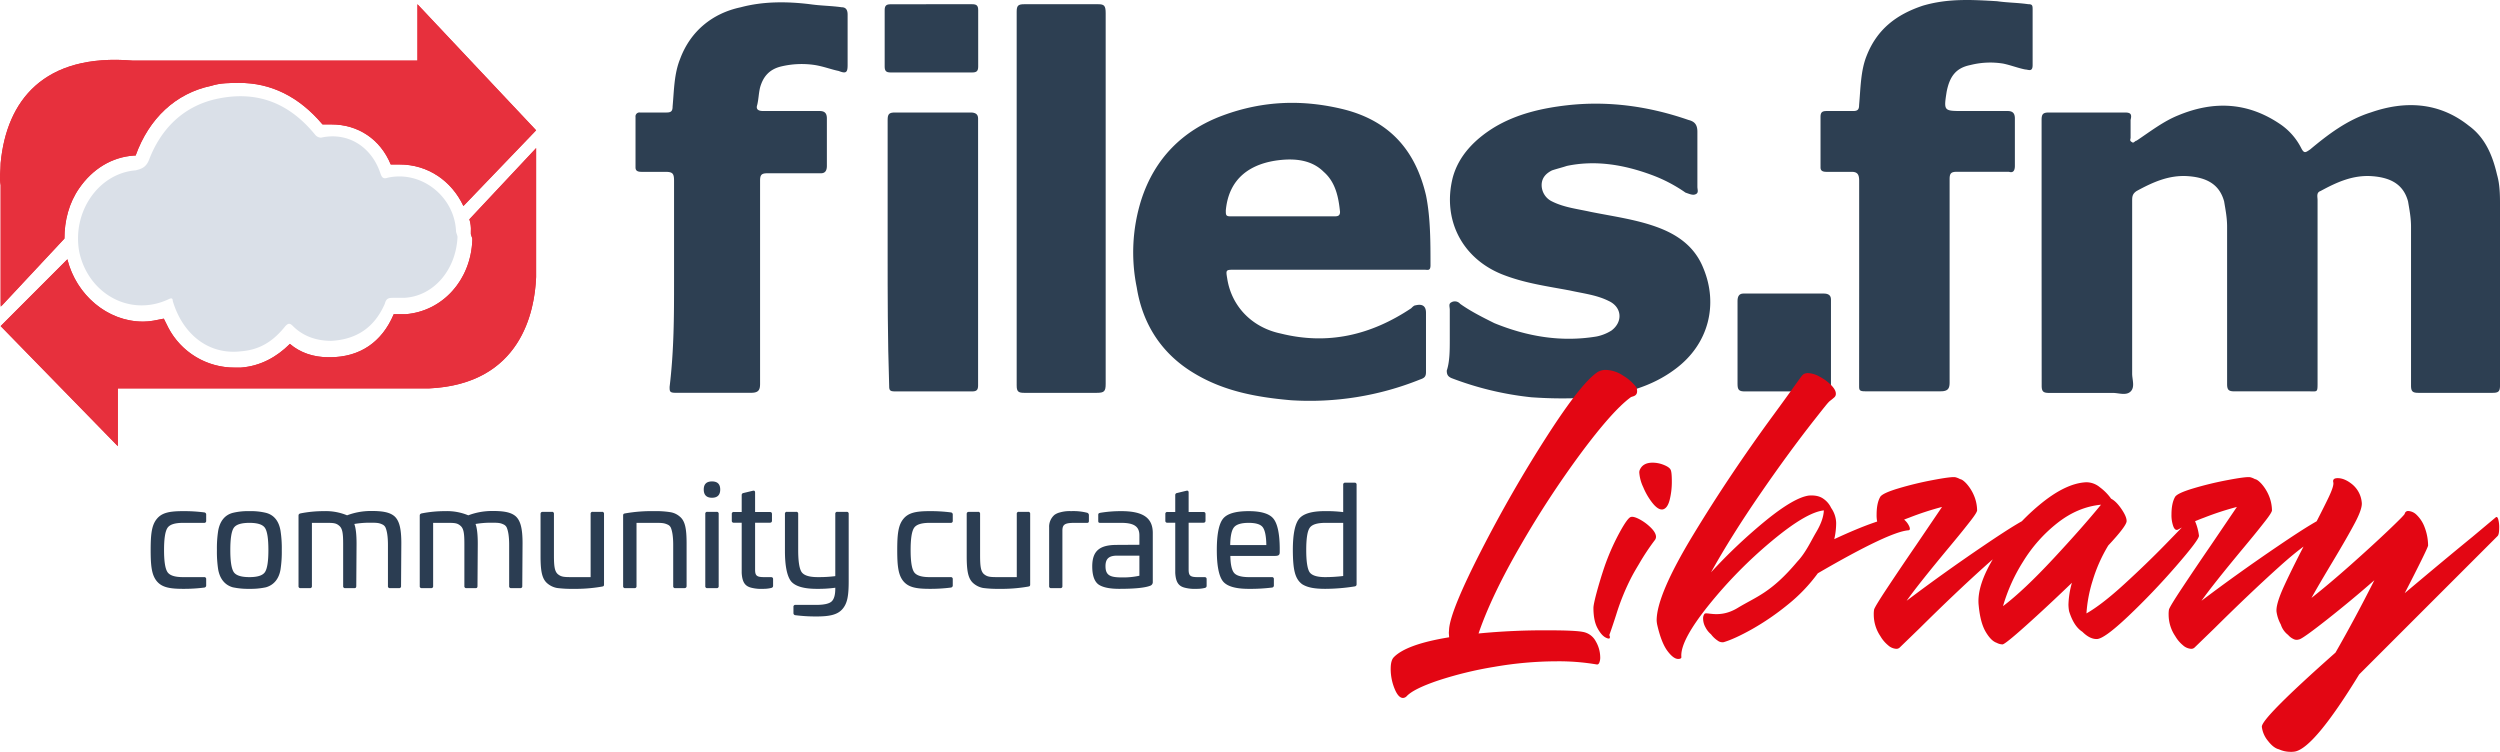
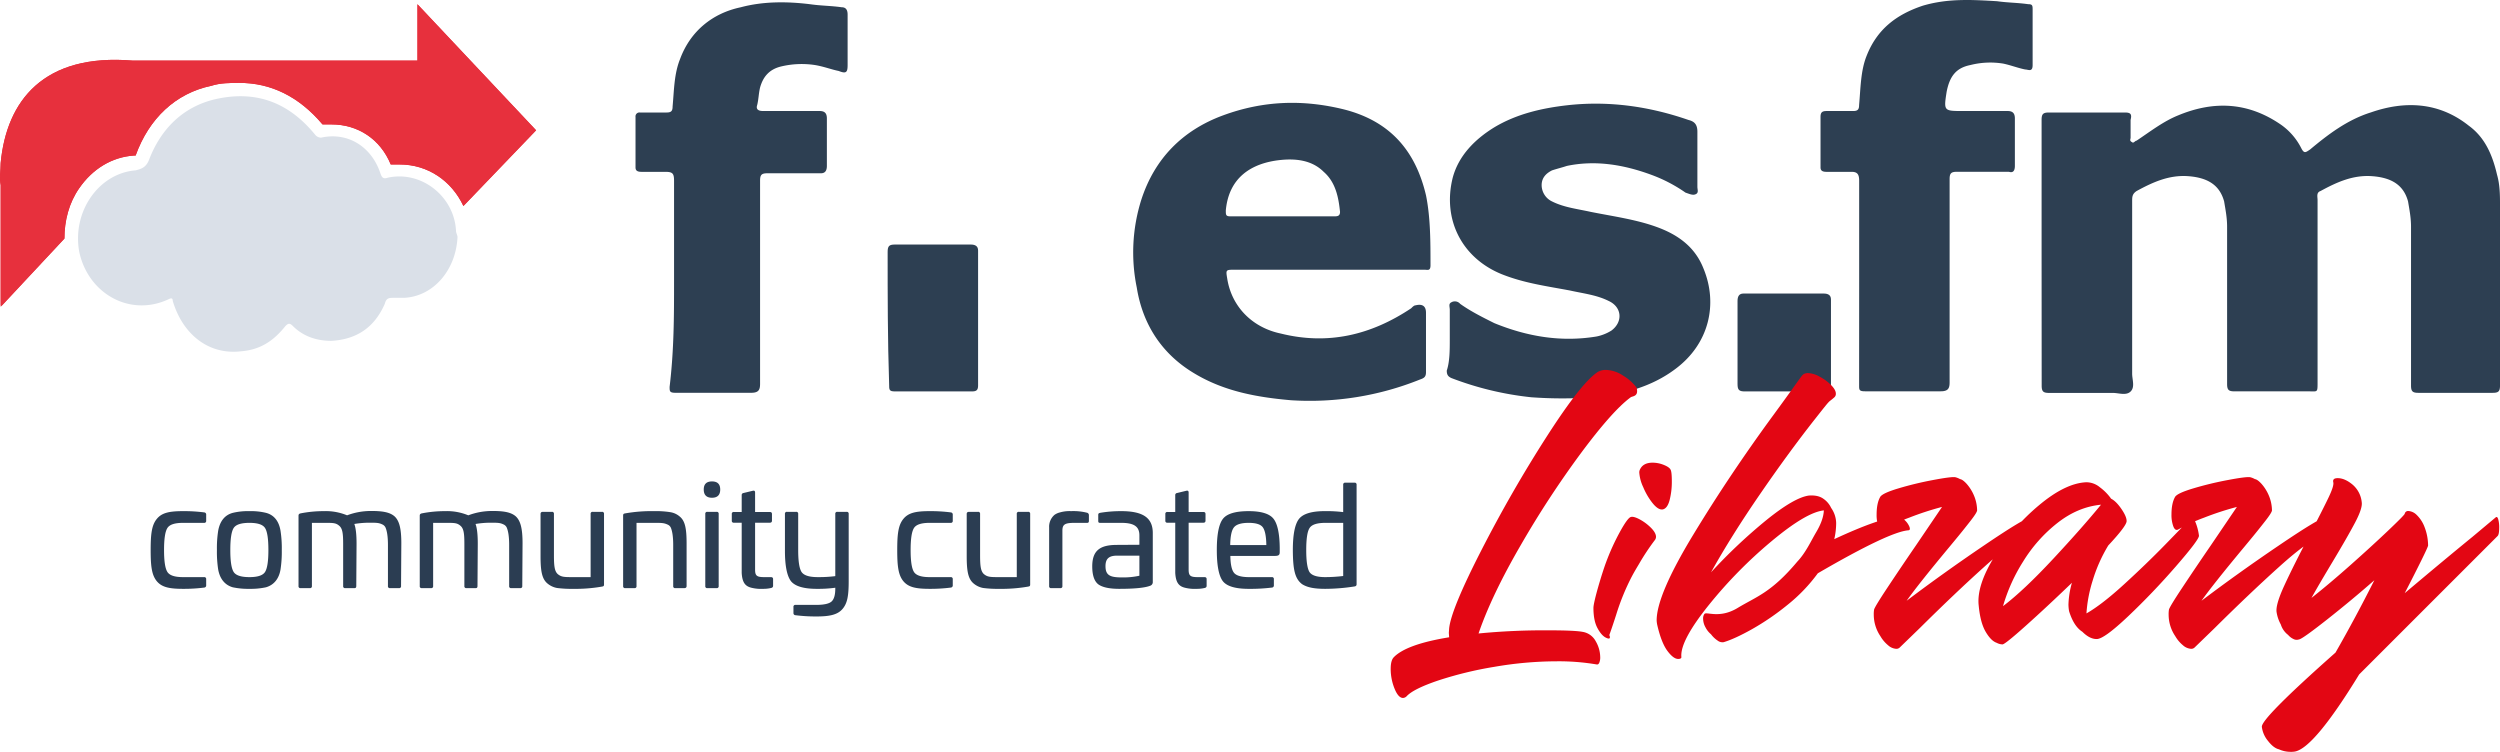
<svg xmlns="http://www.w3.org/2000/svg" width="1326.21" height="398.842" viewBox="0 0 1326.21 398.842">
  <defs>
    <clipPath id="clip-path">
      <path id="Path_1" data-name="Path 1" d="M234.171,57.121H83.1C35.89,53.189,16.224,78.362,13.072,111.414c0,3.931-.788,7.863,0,11.8v64.546L46.9,151.542c0-9.439,2.364-18.886,7.871-26.757,7.083-10.227,17.31-16.522,29.113-17.31h.788C91.751,87.809,105.918,74.431,124.8,70.5c4.719-1.551,10.227-1.551,14.954-1.551,16.522,0,31.468,7.083,44.059,22.029h4.719c14.167,0,25.986,7.871,31.476,21.25h4.719c14.954,0,27.537,8.651,33.832,22.029L297.124,94.1h0L234.171,27.22Z" transform="translate(-12.722 -27.22)" fill="none" />
    </clipPath>
    <clipPath id="clip-path-2">
-       <path id="Path_2" data-name="Path 2" d="M261.783,156.042a17.285,17.285,0,0,1,.788,6.3V163.9l.78,2.364v.788c-.78,21.241-15.734,37.763-35.408,39.339h-6.287c-6.3,14.946-18.1,22.817-33.84,22.817h-.788c-7.863,0-14.946-2.355-20.453-7.083-7.083,7.083-15.734,11.8-25.986,12.574h-3.143a39.532,39.532,0,0,1-35.408-21.241l-2.355-4.719c-3.94.788-7.083,1.568-11.023,1.568-18.878,0-35.408-14.158-40.127-33.044L13.14,212.691h0L75.305,276.4V245.735H240.533c48.786-2.355,55.87-40.915,56.658-59.013h0V118.27Z" transform="translate(-13.14 -118.27)" fill="none" />
-     </clipPath>
+       </clipPath>
  </defs>
  <g id="files.fm_library_logo" transform="translate(-99 -57)">
    <g id="Group_9705" data-name="Group 9705" transform="translate(99 57)">
      <g id="Files.fm_logo" data-name="Files.fm logo" transform="translate(0)">
        <g id="Group_9700" data-name="Group 9700" transform="translate(0 2.242)">
          <path id="Path_17575" data-name="Path 17575" d="M234.171,57.121H83.1C35.89,53.189,16.224,78.362,13.072,111.414c0,3.931-.788,7.863,0,11.8v64.546L46.9,151.542c0-9.439,2.364-18.886,7.871-26.757,7.083-10.227,17.31-16.522,29.113-17.31h.788C91.751,87.809,105.918,74.431,124.8,70.5c4.719-1.551,10.227-1.551,14.954-1.551,16.522,0,31.468,7.083,44.059,22.029h4.719c14.167,0,25.986,7.871,31.476,21.25h4.719c14.954,0,27.537,8.651,33.832,22.029L297.124,94.1h0L234.171,27.22Z" transform="translate(-12.722 -27.22)" fill="#e7303d" />
          <g id="Group_1" data-name="Group 1" clip-path="url(#clip-path)">
            <g id="Group_9699" data-name="Group 9699" transform="translate(-10.664 -22.817)">
              <path id="Path_17576" data-name="Path 17576" d="M12.574,0,0,181.759l293.49,22.817L306.064,22.029Z" fill="#e7303d" />
            </g>
          </g>
        </g>
        <g id="Group_9703" data-name="Group 9703" transform="translate(0.35 78.565)">
          <g id="Group_9702" data-name="Group 9702">
-             <path id="Path_17578" data-name="Path 17578" d="M261.783,156.042a17.285,17.285,0,0,1,.788,6.3V163.9l.78,2.364v.788c-.78,21.241-15.734,37.763-35.408,39.339h-6.287c-6.3,14.946-18.1,22.817-33.84,22.817h-.788c-7.863,0-14.946-2.355-20.453-7.083-7.083,7.083-15.734,11.8-25.986,12.574h-3.143a39.532,39.532,0,0,1-35.408-21.241l-2.355-4.719c-3.94.788-7.083,1.568-11.023,1.568-18.878,0-35.408-14.158-40.127-33.044L13.14,212.691h0L75.305,276.4V245.735H240.533c48.786-2.355,55.87-40.915,56.658-59.013h0V118.27Z" transform="translate(-13.14 -118.27)" fill="#e7303d" />
            <g id="Group_2" data-name="Group 2" clip-path="url(#clip-path-2)">
              <g id="Group_9701" data-name="Group 9701" transform="translate(-11.015 -21.241)">
                <path id="Path_17579" data-name="Path 17579" d="M12.574,92.93,0,272.317l293.49,22.029,12.574-179.387Z" transform="translate(0 -92.93)" fill="#e7303d" />
              </g>
            </g>
          </g>
        </g>
        <path id="Path_17581" data-name="Path 17581" d="M226.424,128.661c-2.364.788-3.143,0-3.931-2.355-4.719-14.167-17.31-22.029-31.476-18.886a4.074,4.074,0,0,1-3.143-1.576c-14.167-17.31-31.477-23.605-52.718-18.878-17.31,3.973-29.113,15.768-35.416,32.29-1.576,3.931-3.94,4.719-7.083,5.507-19.665,1.576-33.824,22.029-29.892,43.3,4.719,22.029,26.749,34.62,47.211,25.148,1.576-.788,2.364-.788,2.364.788a47.588,47.588,0,0,0,3.931,9.447c7.083,12.574,18.886,18.878,32.256,17.31,10.235-.788,17.31-5.507,23.605-13.412,1.576-1.576,2.364-1.576,3.94,0,5.507,5.507,12.574,7.871,20.453,7.871,13.412-.788,22.817-7.083,28.325-19.674.788-3.152,2.364-3.152,4.728-3.152h5.507c15.734-.78,27.537-14.946,28.325-32.256,0-.788-.788-2.364-.788-3.143-.788-18.1-18.1-32.264-36.2-28.333" transform="translate(-20.71 -34.396)" fill="#dae0e8" />
        <g id="Group_9704" data-name="Group 9704" transform="translate(337.115)">
          <path id="Path_17582" data-name="Path 17582" d="M1304.73,168.971V98.927c0-3.152.788-3.94,3.94-3.94H1348.8c3.143,0,3.931.788,3.143,3.94v9.439c0,.788-.788,1.576.788,2.364.788.78,1.576-.788,2.364-.788,7.075-4.719,14.158-10.235,22.029-13.412,18.886-7.871,36.984-7.083,54.294,4.719a33.772,33.772,0,0,1,11.015,12.574c1.576,3.143,2.356,2.364,4.72.788,9.439-7.871,19.674-15.734,32.264-19.674,18.089-6.3,36.187-5.507,51.972,7.083,8.651,6.3,12.574,15.734,14.946,25.986,1.576,5.507,1.576,11.015,1.576,17.31v94.446c0,3.152-.788,3.94-3.931,3.94h-39.348c-3.143,0-3.931-.788-3.931-3.94v-84.2c0-4.719-.788-8.659-1.576-13.412-2.356-8.651-8.651-12.574-18.886-13.37s-18.877,3.143-27.537,7.863c-2.356.788-1.576,3.152-1.576,4.719v96.835c0,5.507,0,4.719-4.719,4.719h-39.339c-3.143,0-3.931-.788-3.931-3.931V155.559c0-4.719-.788-8.659-1.576-13.412-2.364-8.651-8.659-12.574-18.886-13.37s-18.886,3.143-27.537,7.863c-2.364,1.576-2.364,3.152-2.364,5.507v91.37c0,3.143,1.576,7.075-.788,9.439s-6.3.788-9.439.788h-33.832c-3.152,0-3.94-.788-3.94-3.931Z" transform="translate(-558.812 -35.307)" fill="#2d3f52" />
          <path id="Path_17583" data-name="Path 17583" d="M929.9,215.225V199.483c0-1.568-.788-3.143.788-3.931a3.7,3.7,0,0,1,4.719.788c5.507,3.931,11.8,7.083,18.1,10.227,17.31,7.083,35.408,10.227,54.294,7.083a23.673,23.673,0,0,0,7.863-3.143c6.3-4.728,5.507-12.574-1.568-15.742-6.3-3.143-13.412-3.931-20.462-5.507-12.574-2.355-24.393-3.931-36.2-8.651-21.241-8.659-31.468-29.113-25.986-51.134,3.143-11.8,11.8-20.453,22.029-26.749,11.8-7.083,25.148-10.227,39.339-11.8,22.029-2.364,43.279.788,63.707,7.871,3.152.78,4.728,2.355,4.728,6.3V134.2c0,1.568.78,3.143-.788,3.931s-3.152,0-5.507-.788a79.16,79.16,0,0,0-18.1-9.439c-14.954-5.507-29.9-7.871-44.855-4.728-2.355.788-5.507,1.576-7.863,2.364-3.152,1.576-5.507,3.931-5.507,7.871a9.657,9.657,0,0,0,5.574,8.634c6.3,3.152,13.37,3.94,20.453,5.507,11.8,2.364,23.605,3.94,34.62,7.871s20.462,10.227,25.148,22.029c7.871,18.886,3.143,40.127-14.946,53.506-12.574,9.439-27.545,13.412-43.279,14.946a231.251,231.251,0,0,1-33.044,0,166.816,166.816,0,0,1-42.491-10.227c-1.576-.788-2.364-1.568-2.364-3.931C929.9,227.028,929.9,220.732,929.9,215.225Z" transform="translate(-497.929 -35.156)" fill="#2d3f52" />
          <path id="Path_17584" data-name="Path 17584" d="M1185.325,173.926V120.421c0-3.143-.788-4.719-3.931-4.719h-13.412c-2.364,0-3.152-.788-3.152-2.364V86.589c0-2.364.788-3.143,3.152-3.143h14.158c2.364,0,3.152-.788,3.152-3.152.788-8.651.788-18.1,3.931-25.986,5.507-14.167,15.742-22.038,29.9-26.757,13.412-3.931,25.986-3.152,39.339-2.364,5.507.788,11.015.788,16.53,1.576,2.355,0,2.355.788,2.355,3.143V59.052c0,3.931-2.355,2.355-3.931,2.355-3.94-.788-7.871-2.355-11.8-3.143a42.826,42.826,0,0,0-17.31.788c-7.871,1.568-11.015,6.3-12.574,14.158-1.576,10.227-1.576,10.227,8.651,10.227h23.605c2.364,0,3.94.788,3.94,3.94v25.148c0,2.364-.788,3.94-3.152,3.152h-27.537c-3.143,0-3.931.788-3.931,3.931v107.8c0,3.143-.788,4.719-4.728,4.719h-40.136c-3.143,0-3.143-.788-3.143-3.143Z" transform="translate(-536.184 -24.545)" fill="#2d3f52" />
          <path id="Path_17585" data-name="Path 17585" d="M435.343,174.166V120.66c0-3.931-.788-4.719-4.719-4.719H418.049c-2.364,0-3.143-.788-3.143-2.364V86.828a2.087,2.087,0,0,1,2.356-2.364h14.167c2.355,0,3.143-.78,3.143-3.143.788-8.659.788-17.31,3.94-25.148,5.507-14.946,17.31-24.393,32.256-27.537,11.8-3.152,24.393-3.152,36.984-1.576,5.507.788,11.015.788,16.522,1.576,2.364,0,3.143,1.576,3.143,3.931V59.291c0,3.931-.788,4.719-4.719,3.143-3.931-.788-7.871-2.364-12.574-3.143a46.92,46.92,0,0,0-18.1.78c-6.3,1.568-9.439,5.516-11.015,11.023-.788,3.143-.788,6.3-1.568,9.439-.788,2.364.78,3.143,3.143,3.143h29.9c2.364,0,3.931.788,3.931,3.94v25.148c0,2.364-.788,3.94-3.143,3.94H484.917c-3.152,0-3.94.788-3.94,3.931v107.8c0,3.143-.78,4.719-4.719,4.719H436.131c-3.143,0-3.143-.788-3.143-3.143C435.343,210.362,435.343,192.264,435.343,174.166Z" transform="translate(-414.885 -24.785)" fill="#2d3f52" />
-           <path id="Path_17586" data-name="Path 17586" d="M703.331,130.3v98.352c0,3.931-.788,4.719-4.719,4.719h-38.56c-3.143,0-3.931-.788-3.931-3.931V31.151c0-3.143.788-3.931,3.931-3.931H699.4c3.143,0,3.931.788,3.931,4.719Z" transform="translate(-453.903 -24.978)" fill="#2d3f52" />
-           <path id="Path_17587" data-name="Path 17587" d="M574.46,169.724V99.68c0-3.152.788-3.94,3.931-3.94H618.5c2.364,0,3.94.788,3.94,3.152V240.557c0,2.355-.788,3.143-3.152,3.143h-40.9c-3.143,0-3.143-.788-3.143-3.931C574.46,216.13,574.46,192.525,574.46,169.724Z" transform="translate(-440.695 -36.061)" fill="#2d3f52" />
+           <path id="Path_17587" data-name="Path 17587" d="M574.46,169.724c0-3.152.788-3.94,3.931-3.94H618.5c2.364,0,3.94.788,3.94,3.152V240.557c0,2.355-.788,3.143-3.152,3.143h-40.9c-3.143,0-3.143-.788-3.143-3.931C574.46,216.13,574.46,192.525,574.46,169.724Z" transform="translate(-440.695 -36.061)" fill="#2d3f52" />
          <path id="Path_17588" data-name="Path 17588" d="M1112.31,236.229V214.241c0-2.355.788-3.931,3.143-3.931h42.491c2.364,0,3.931.788,3.931,3.143v45.635c0,3.152-.78,3.152-3.931,3.152h-41.7c-3.143,0-3.931-.788-3.931-3.931Z" transform="translate(-527.69 -54.592)" fill="#2d3f52" />
-           <path id="Path_17589" data-name="Path 17589" d="M597.761,27.22h21.275c2.364,0,3.152.788,3.152,3.143v29.9c0,2.364-.788,3.152-3.152,3.152H575.724c-2.356,0-3.143-.788-3.143-3.152V30.389c0-2.355.788-3.143,3.143-3.143Z" transform="translate(-440.391 -24.978)" fill="#2d3f52" />
          <path id="Path_17590" data-name="Path 17590" d="M885.214,138.819c-5.507-23.605-18.886-39.339-43.279-45.635-22.029-5.507-43.271-4.728-64.546,3.143s-36.187,22.817-43.271,44.847a92.761,92.761,0,0,0-2.364,46.431c3.152,19.665,13.412,35.408,30.689,45.635,15.734,9.439,33.044,12.574,51.134,14.158a156.73,156.73,0,0,0,68.46-11.015c2.356-.788,3.143-1.568,3.143-3.931V200.976c0-3.931-2.364-4.719-5.507-3.931-.788,0-1.576.788-2.364,1.576-21.241,14.158-44.059,19.665-69.24,13.37-14.946-3.143-25.986-14.158-28.325-29.113-.788-4.719-.788-4.719,3.931-4.719h100.75c1.576,0,3.152.788,3.152-2.364C887.569,163.212,887.569,150.622,885.214,138.819Zm-48.778,11.015H781.354c-2.364,0-2.364-.788-2.364-3.143,1.576-17.318,13.412-25.148,29.113-26.757,7.871-.788,16.522,0,22.817,6.3,6.3,5.507,7.871,13.412,8.659,21.241,0,2.364-1.576,2.364-3.152,2.364Z" transform="translate(-465.83 -35.073)" fill="#2d3f52" />
        </g>
      </g>
    </g>
    <path id="Path_27" data-name="Path 27" d="M126.52-160.715A24.076,24.076,0,0,0,119.479-167a17.281,17.281,0,0,0-9.221-3.1,8.609,8.609,0,0,0-4.191,1.006q-8.718,5.532-27.327,34.536T44.12-74.29Q28.109-43.024,27.1-32.964l-.168,2.347L27.1-28.27Q4.47-24.582-2.236-17.708q-1.677,1.677-1.677,6.2A27.743,27.743,0,0,0-1.9-1.111q2.012,5.03,4.527,5.03A2.9,2.9,0,0,0,4.638,2.913Q8.326-.943,21.151-5.3a197.465,197.465,0,0,1,29.926-7.293,196.214,196.214,0,0,1,33.195-2.934A120.812,120.812,0,0,1,105.4-13.852q.838.168,1.341-.922a7.1,7.1,0,0,0,.5-2.934,17.024,17.024,0,0,0-2.347-8.383,9.582,9.582,0,0,0-6.874-5.03q-4.191-.838-18.442-.838a359.854,359.854,0,0,0-36.883,1.677Q49.568-50.4,65.076-77.141a513.542,513.542,0,0,1,32.105-49.038q16.6-22.3,26.154-29.339C124.135-156.287,127.875-155.752,126.52-160.715Zm8.561,61.363q2.934,3.6,5.281,3.269,2.515-.5,3.688-4.946A39.091,39.091,0,0,0,145.224-111q0-5.03-.671-6.2-.671-1.341-3.6-2.515A15.9,15.9,0,0,0,135-120.895q-5.03,0-6.706,3.688a3.327,3.327,0,0,0-.335,1.509,21.656,21.656,0,0,0,2.1,7.8A35.209,35.209,0,0,0,135.081-99.352ZM110.185-28.1q2.347,1.174,2.179-.335c-.224-2.459-1.382,2.9,3.353-11.819a121.047,121.047,0,0,1,8.273-20.233c1.3-2.458,2.63-4.667,3.881-6.759a120.989,120.989,0,0,1,8.466-12.741,3.006,3.006,0,0,0,.5-1.509q0-2.179-2.682-4.862a25.44,25.44,0,0,0-5.952-4.443q-3.269-1.76-4.778-1.257-1.676.5-5.784,7.963a121.113,121.113,0,0,0-7.377,16.262c-2.179,5.868-6.622,20.733-6.622,23.974q0,6.706,2.1,10.646T110.185-28.1Zm158.43-62.45a5.2,5.2,0,0,0-3.185-1.677q-9.891.671-34.033,11.9a37.948,37.948,0,0,0,1.006-8.55,14.422,14.422,0,0,0-2.682-8.047A11.929,11.929,0,0,0,225.7-101.7q-2.85-2.1-7.712-1.76-7.712,1.006-22.465,12.909a281.064,281.064,0,0,0-29.507,27.83Q176.742-82,192.082-104.3t29.087-39.733c9.165-11.624,6.427-8.134,10.227-11.487a2.422,2.422,0,0,0,.838-2.012q0-2.012-2.6-4.61a24.949,24.949,0,0,0-6.119-4.443,13.747,13.747,0,0,0-6.2-1.844,5.516,5.516,0,0,0-1.677.335c-1.565.671-.894.617-16.43,21.8s-29.758,42.416-42.667,63.707-19.364,36.408-19.364,45.35a14.121,14.121,0,0,0,.335,2.515q2.179,9.388,5.365,13.664t5.7,4.275q2.012,0,1.677-1.341h0v-.335q-.168-8.55,14.586-26.908A239.864,239.864,0,0,1,198.034-79.15q18.442-15.424,27.83-16.43-.168,5.03-4.107,11.652c-2.627,4.415-5.486,10.813-9.957,15.508-13.893,16.57-21.772,18.581-31.607,24.561s-16.807,1.7-17.7,3.269a3.973,3.973,0,0,0-.671,2.515,9.579,9.579,0,0,0,1.257,4.527,11.723,11.723,0,0,0,2.934,3.688,14.061,14.061,0,0,0,3.521,3.353,4.176,4.176,0,0,0,3.185.838q5.7-1.677,15-6.874a135.179,135.179,0,0,0,18.861-12.909,87.289,87.289,0,0,0,16.094-16.765q38.057-22.13,48.116-22.8,1.174-.168.419-2.012A9.9,9.9,0,0,0,268.615-90.55Zm68.4-.754a1.079,1.079,0,0,0-1.006-.754q-3.185.168-25.064,15T269.788-47.631q6.035-8.55,22.633-28.5,1.677-2.012,4.778-5.784t6.622-8.3q3.521-4.527,3.353-5.532a20.931,20.931,0,0,0-1.844-8.131,22.614,22.614,0,0,0-3.772-5.868q-2.1-2.263-3.437-2.431a9.864,9.864,0,0,0-2.515-1.006q-2.179-.335-11.9,1.509a180.28,180.28,0,0,0-18.358,4.443q-8.634,2.6-9.64,4.61-1.844,3.353-1.844,9.221a17.3,17.3,0,0,0,1.006,6.371q1.006,2.515,2.682,1.509a97.572,97.572,0,0,1,13.58-6.2,157.772,157.772,0,0,1,17.436-5.7L274.818-77.138q-8.047,11.736-15,22.214T252.52-42.937a15.192,15.192,0,0,0-.168,2.682,20.424,20.424,0,0,0,3.521,11.4,17.755,17.755,0,0,0,4.024,4.778,7.1,7.1,0,0,0,4.359,1.928,2.492,2.492,0,0,0,1.844-.671l10.562-10.227q19.112-18.945,34.7-32.943t23.3-16.681q1.006-.168,1.844-2.347a12.066,12.066,0,0,0,.838-4.359A4.772,4.772,0,0,0,337.016-91.3Zm75.694,25.315q12.322-14.167,12.155-16.178a28.358,28.358,0,0,0-1.844-7.125q-1.341-3.269-2.682-1.928-3.521,3.688-13.412,13.831T385.216-56.433Q373.4-45.62,365.182-40.925a72.867,72.867,0,0,1,3.269-17.352,80.891,80.891,0,0,1,8.3-18.693q9.388-10.059,9.724-12.741.168-2.347-2.682-6.538t-5.533-5.532a27.166,27.166,0,0,0-6.035-6.119,11.142,11.142,0,0,0-7.209-2.6q-11.065.5-25.064,12.239A112.665,112.665,0,0,0,316.4-71.1q-9.556,15.424-8.383,25.986.838,9.053,3.688,13.915t5.868,5.868a6.871,6.871,0,0,0,3.018.838q1.174.168,12.406-9.891t24.477-22.8a46.1,46.1,0,0,0-1.844,11.568,21.77,21.77,0,0,0,.335,3.521q2.515,8.047,7.041,10.9,3.856,3.856,7.544,3.856Q374.4-27.178,387.4-39.5T412.711-65.989Zm-65.132-3.94q-15.592,16.765-26.656,25.148A91.334,91.334,0,0,1,331.568-68.42a77.706,77.706,0,0,1,18.274-20.537q10.813-8.466,23.052-9.64Q363.17-86.694,347.578-69.929ZM493.435-91.3a1.079,1.079,0,0,0-1.006-.754q-3.185.168-25.064,15T426.207-47.631q6.035-8.55,22.633-28.5,1.676-2.012,4.778-5.784t6.622-8.3q3.521-4.527,3.353-5.532a20.932,20.932,0,0,0-1.844-8.131,22.614,22.614,0,0,0-3.772-5.868q-2.1-2.263-3.437-2.431a9.865,9.865,0,0,0-2.515-1.006q-2.179-.335-11.9,1.509a180.274,180.274,0,0,0-18.358,4.443q-8.634,2.6-9.64,4.61-1.844,3.353-1.844,9.221a17.3,17.3,0,0,0,1.006,6.371q1.006,2.515,2.682,1.509a97.573,97.573,0,0,1,13.58-6.2,157.772,157.772,0,0,1,17.436-5.7L431.236-77.138q-8.047,11.736-15,22.214t-7.293,11.987a15.194,15.194,0,0,0-.168,2.682,20.424,20.424,0,0,0,3.521,11.4,17.756,17.756,0,0,0,4.024,4.778,7.1,7.1,0,0,0,4.359,1.928,2.492,2.492,0,0,0,1.844-.671L433.08-33.046q19.112-18.945,34.7-32.943t23.3-16.681q1.006-.168,1.844-2.347a12.066,12.066,0,0,0,.838-4.359A4.774,4.774,0,0,0,493.435-91.3Zm90.2.5q-.5-1.76-1.341-1.09L569.884-81.5q-14.586,11.9-35.877,29.842,5.03-9.724,8.718-17.184t3.688-8.131a27.559,27.559,0,0,0-1.928-9.891,17.273,17.273,0,0,0-4.107-6.287,6.829,6.829,0,0,0-4.359-2.1,1.822,1.822,0,0,0-2.012,1.509q-.5,1.006-8.969,9.053t-19.7,18.022q-11.233,9.975-20.789,17.52,3.521-6.371,11.065-18.945,8.047-13.412,12.071-21.04t3.521-10.813a14.088,14.088,0,0,0-4.946-9.388q-4.107-3.353-7.8-3.353-2.85,0-2.347,2.179.5,1.844-2.6,8.3t-9.64,19.028q-8.886,16.933-13.747,27.495t-4.024,14.418a19.761,19.761,0,0,0,2.179,6.2,11.175,11.175,0,0,0,3.856,5.532,8.458,8.458,0,0,0,2.85,2.179,3.525,3.525,0,0,0,2.515.335l.671-.168q2.18-.671,14.837-10.646t24.9-20.7q-10.227,20.286-20.621,38.392-39.566,35.039-39.063,39.4a14.367,14.367,0,0,0,3.269,7.46q2.934,3.772,5.784,4.443a15.125,15.125,0,0,0,6.2,1.341,11.107,11.107,0,0,0,2.347-.168q10.227-2.012,34.033-40.907l34.2-34.2L583.3-82q.838-.838.838-4.527A15.74,15.74,0,0,0,583.631-90.8Z" transform="translate(840.651 423.336)" fill="#e30613" />
    <path id="Path_28" data-name="Path 28" d="M21.09-40.848c-7.4,0-11.322.888-13.986,4.218C4.514-33.374,3.922-28.86,3.922-20.2S4.514-7.03,7.1-3.774C9.768-.518,13.69.37,21.09.37A84.394,84.394,0,0,0,32.338-.3a1.119,1.119,0,0,0,1.036-1.258V-4.736a.981.981,0,0,0-1.11-1.11H21.09c-4.366,0-7.1-.888-8.288-2.738s-1.776-5.7-1.776-11.618c0-5.994.592-9.842,1.776-11.692s3.922-2.738,8.288-2.738H32.264a.981.981,0,0,0,1.11-1.11v-3.182a1.119,1.119,0,0,0-1.036-1.258A84.394,84.394,0,0,0,21.09-40.848Zm26.492.888c-4.366,1.11-6.956,4.514-7.844,9.546A60.362,60.362,0,0,0,39.072-20.2a61.957,61.957,0,0,0,.666,10.286c.888,4.958,3.552,8.288,7.77,9.472A39.056,39.056,0,0,0,56.314.37a38.333,38.333,0,0,0,8.732-.814C69.264-1.628,72-4.958,72.816-9.916A61.958,61.958,0,0,0,73.482-20.2a60.362,60.362,0,0,0-.666-10.212c-.814-5.032-3.4-8.436-7.77-9.546a34,34,0,0,0-8.732-.888A34,34,0,0,0,47.582-39.96Zm8.732,5.328c4.366,0,7.1.888,8.288,2.738s1.776,5.7,1.776,11.692c0,5.92-.592,9.768-1.776,11.618S60.68-5.846,56.314-5.846s-7.178-.888-8.362-2.738-1.776-5.7-1.776-11.618c0-5.994.592-9.842,1.776-11.692S51.948-34.632,56.314-34.632Zm63.714-6.29a35.523,35.523,0,0,0-11.914,2.294,29.413,29.413,0,0,0-12.284-2.22,63.008,63.008,0,0,0-12.358,1.184c-.74.148-1.11.518-1.11,1.184V-1.11A.981.981,0,0,0,83.472,0h4.884a.981.981,0,0,0,1.11-1.11V-34.632h7.4c4.07,0,5.4.074,7.1,1.554,1.776,1.48,2.072,4.292,2.072,9.694V-1.11A.981.981,0,0,0,107.152,0h4.884C112.7,0,113-.37,113-1.11l.148-22.422c0-4.81-.37-8.288-1.184-10.508a49.038,49.038,0,0,1,8.658-.666c3.256,0,4.44.074,6.142.888a3.38,3.38,0,0,1,1.85,1.924c.666,1.7,1.184,4.44,1.184,8.954V-1.11A.981.981,0,0,0,130.906,0h4.736a.981.981,0,0,0,1.11-1.11l.148-22.718c0-7.7-1.036-11.914-3.626-14.282C130.61-40.4,126.54-41,120.028-40.922Zm64.306,0a35.523,35.523,0,0,0-11.914,2.294,29.413,29.413,0,0,0-12.284-2.22,63.008,63.008,0,0,0-12.358,1.184c-.74.148-1.11.518-1.11,1.184V-1.11A.981.981,0,0,0,147.778,0h4.884a.981.981,0,0,0,1.11-1.11V-34.632h7.4c4.07,0,5.4.074,7.1,1.554,1.776,1.48,2.072,4.292,2.072,9.694V-1.11A.981.981,0,0,0,171.458,0h4.884c.666,0,.962-.37.962-1.11l.148-22.422c0-4.81-.37-8.288-1.184-10.508a49.038,49.038,0,0,1,8.658-.666c3.256,0,4.44.074,6.142.888a3.38,3.38,0,0,1,1.85,1.924c.666,1.7,1.184,4.44,1.184,8.954V-1.11A.981.981,0,0,0,195.212,0h4.736a.981.981,0,0,0,1.11-1.11l.148-22.718c0-7.7-1.036-11.914-3.626-14.282C194.916-40.4,190.846-41,184.334-40.922Zm54.094.444a.981.981,0,0,0-1.11,1.11V-5.846H227.18c-4.144,0-5.55-.148-7.326-1.628-1.7-1.554-2-4.44-2-10.064v-21.83a.981.981,0,0,0-1.11-1.11H212.01c-.814,0-1.258.37-1.258,1.11V-17.02c0,7.992.74,12.136,3.7,14.578a10.827,10.827,0,0,0,5.106,2.368A59.278,59.278,0,0,0,227.92.37,81.794,81.794,0,0,0,243.312-.814c.74-.148,1.11-.222,1.11-1.11V-39.368a.981.981,0,0,0-1.11-1.11Zm32.634-.37a81.262,81.262,0,0,0-15.392,1.184c-.74.148-1.11.222-1.11,1.184V-1.11A.981.981,0,0,0,255.67,0h4.884a.981.981,0,0,0,1.11-1.11V-34.632H271.8c3.33,0,4.514.074,6.29.888a3.252,3.252,0,0,1,1.85,1.85c.666,1.7,1.184,4.44,1.184,8.954V-1.11A.981.981,0,0,0,282.236,0h4.736c.814,0,1.258-.37,1.258-1.11V-23.532c0-7.992-.74-12.136-3.7-14.5a10.057,10.057,0,0,0-5.106-2.294A48.29,48.29,0,0,0,271.062-40.848Zm35-11.47c0-2.886-1.48-4.292-4.366-4.292s-4.366,1.406-4.366,4.292,1.48,4.366,4.366,4.366S306.064-49.432,306.064-52.318Zm-6.808,11.84a.981.981,0,0,0-1.11,1.11V-1.11A.981.981,0,0,0,299.256,0h4.884a.981.981,0,0,0,1.11-1.11V-39.368a.981.981,0,0,0-1.11-1.11Zm19.166-9.99a1.078,1.078,0,0,0-.962,1.184v8.88h-4.144a.981.981,0,0,0-1.11,1.11v3.478a.981.981,0,0,0,1.11,1.11h4.144v26.64c.3,5.032,1.85,7.03,5.106,7.844a21.16,21.16,0,0,0,6.29.592A17.349,17.349,0,0,0,333-.074c.74-.148,1.11-.518,1.11-1.184V-4.81c0-.666-.37-1.036-1.184-1.036h-3.552c-3.922,0-4.81-.74-4.81-4V-34.706h7.77c.814,0,1.184-.37,1.184-1.11v-3.478c0-.74-.37-1.11-1.184-1.11h-7.77V-50.69c0-.888-.444-1.184-1.258-.962Zm49.8,9.99a.981.981,0,0,0-1.11,1.11v33a70.658,70.658,0,0,1-9.324.518c-4.514,0-7.326-.888-8.584-2.738-1.184-1.85-1.776-5.7-1.776-11.692V-39.368a.981.981,0,0,0-1.11-1.11h-4.81a.981.981,0,0,0-1.11,1.11v19.536c0,8.066,1.11,13.468,3.256,16.206,2.22,2.664,6.808,4,13.69,4a67.3,67.3,0,0,0,9.768-.592V.222q0,5.106-2,6.882c-1.332,1.184-4.07,1.776-8.14,1.776H346.024a.981.981,0,0,0-1.11,1.11v3.182a1.093,1.093,0,0,0,1.036,1.184,84.811,84.811,0,0,0,11.174.666c7.178,0,11.248-.962,13.838-4s3.256-7.1,3.256-14.726V-39.368a.981.981,0,0,0-1.11-1.11Zm48.914-.37c-7.4,0-11.322.888-13.986,4.218-2.59,3.256-3.182,7.77-3.182,16.428s.592,13.172,3.182,16.428C405.816-.518,409.738.37,417.138.37A84.394,84.394,0,0,0,428.386-.3a1.119,1.119,0,0,0,1.036-1.258V-4.736a.981.981,0,0,0-1.11-1.11H417.138c-4.366,0-7.1-.888-8.288-2.738s-1.776-5.7-1.776-11.618c0-5.994.592-9.842,1.776-11.692s3.922-2.738,8.288-2.738h11.174a.981.981,0,0,0,1.11-1.11v-3.182a1.119,1.119,0,0,0-1.036-1.258A84.394,84.394,0,0,0,417.138-40.848Zm47.36.37a.981.981,0,0,0-1.11,1.11V-5.846H453.25c-4.144,0-5.55-.148-7.326-1.628-1.7-1.554-2-4.44-2-10.064v-21.83a.981.981,0,0,0-1.11-1.11H438.08c-.814,0-1.258.37-1.258,1.11V-17.02c0,7.992.74,12.136,3.7,14.578a10.826,10.826,0,0,0,5.106,2.368A59.278,59.278,0,0,0,453.99.37,81.794,81.794,0,0,0,469.382-.814c.74-.148,1.11-.222,1.11-1.11V-39.368a.981.981,0,0,0-1.11-1.11Zm27.75-.37a18.217,18.217,0,0,0-5.92.666,8.386,8.386,0,0,0-2.96,1.332,8.3,8.3,0,0,0-2.812,6.66V-1.11A.981.981,0,0,0,481.666,0h4.81a.981.981,0,0,0,1.11-1.11V-30.488c0-3.33,1.332-4.144,6.438-4.144h6.438c.814.074,1.184-.222,1.184-1.036v-3.108a1.315,1.315,0,0,0-1.11-1.258A29.4,29.4,0,0,0,492.248-40.848Zm26.566,0a67.048,67.048,0,0,0-11.174.888c-.814.222-1.036.37-1.036,1.184v3.034c0,.888.222,1.11,1.11,1.11h11.1c6.882,0,9.62,2,9.62,6.66v4.958l-11.914.074c-8.88,0-13.1,2.886-13.1,11.4,0,4.736,1.11,7.918,3.256,9.546C508.824-.444,512.524.37,517.7.37c8.066,0,13.542-.518,16.428-1.628a2.006,2.006,0,0,0,1.406-2.072v-25.9C535.538-37.3,530.358-40.848,518.814-40.848Zm9.62,34.262a39.367,39.367,0,0,1-9.472.888c-6.29,0-8.51-1.258-8.51-5.994,0-4.07,2-5.55,6.216-5.55h11.766Zm19.98-43.882a1.078,1.078,0,0,0-.962,1.184v8.88h-4.144a.981.981,0,0,0-1.11,1.11v3.478a.981.981,0,0,0,1.11,1.11h4.144v26.64c.3,5.032,1.85,7.03,5.106,7.844a21.16,21.16,0,0,0,6.29.592,17.348,17.348,0,0,0,4.144-.444c.74-.148,1.11-.518,1.11-1.184V-4.81c0-.666-.37-1.036-1.184-1.036h-3.552c-3.922,0-4.81-.74-4.81-4V-34.706h7.77c.814,0,1.184-.37,1.184-1.11v-3.478c0-.74-.37-1.11-1.184-1.11h-7.77V-50.69c0-.888-.444-1.184-1.258-.962Zm37.962,9.62c-6.882,0-11.47,1.332-13.616,4.07S569.5-28.564,569.5-20.2s1.11,13.838,3.256,16.576c2.146,2.664,6.734,4,13.616,4A94.557,94.557,0,0,0,598.734-.3,1.093,1.093,0,0,0,599.77-1.48V-4.736a.981.981,0,0,0-1.11-1.11H586.524c-3.922,0-6.586-.74-7.844-2.22s-1.924-4.514-2-9.028h23.532c2.146,0,2.664-.518,2.664-2.072v-2.146c-.074-7.844-1.258-13.024-3.4-15.614S592.962-40.848,586.376-40.848Zm0,6.216c3.774,0,6.29.74,7.474,2.294s1.85,4.662,1.924,9.472H576.608c.074-4.736.74-7.844,2-9.4S582.454-34.632,586.376-34.632Zm51.282-21.312a.981.981,0,0,0-1.11,1.11v14.5a72.3,72.3,0,0,0-9.842-.518c-6.882,0-11.47,1.406-13.616,4.144s-3.256,8.214-3.256,16.576c.074,9.99.962,15.1,4.958,18.056C617.53-.37,621.156.37,627.076.37A101.109,101.109,0,0,0,642.468-.888c.814-.074,1.184-.518,1.184-1.184V-54.834a.981.981,0,0,0-1.11-1.11Zm-1.11,49.506a81.371,81.371,0,0,1-9.472.592c-4.44,0-7.252-.888-8.436-2.738-1.11-1.85-1.7-5.7-1.7-11.618,0-5.994.592-9.916,1.776-11.692,1.184-1.85,4-2.738,8.436-2.738h9.4Z" transform="translate(175 369)" fill="#2b3d52" />
  </g>
</svg>